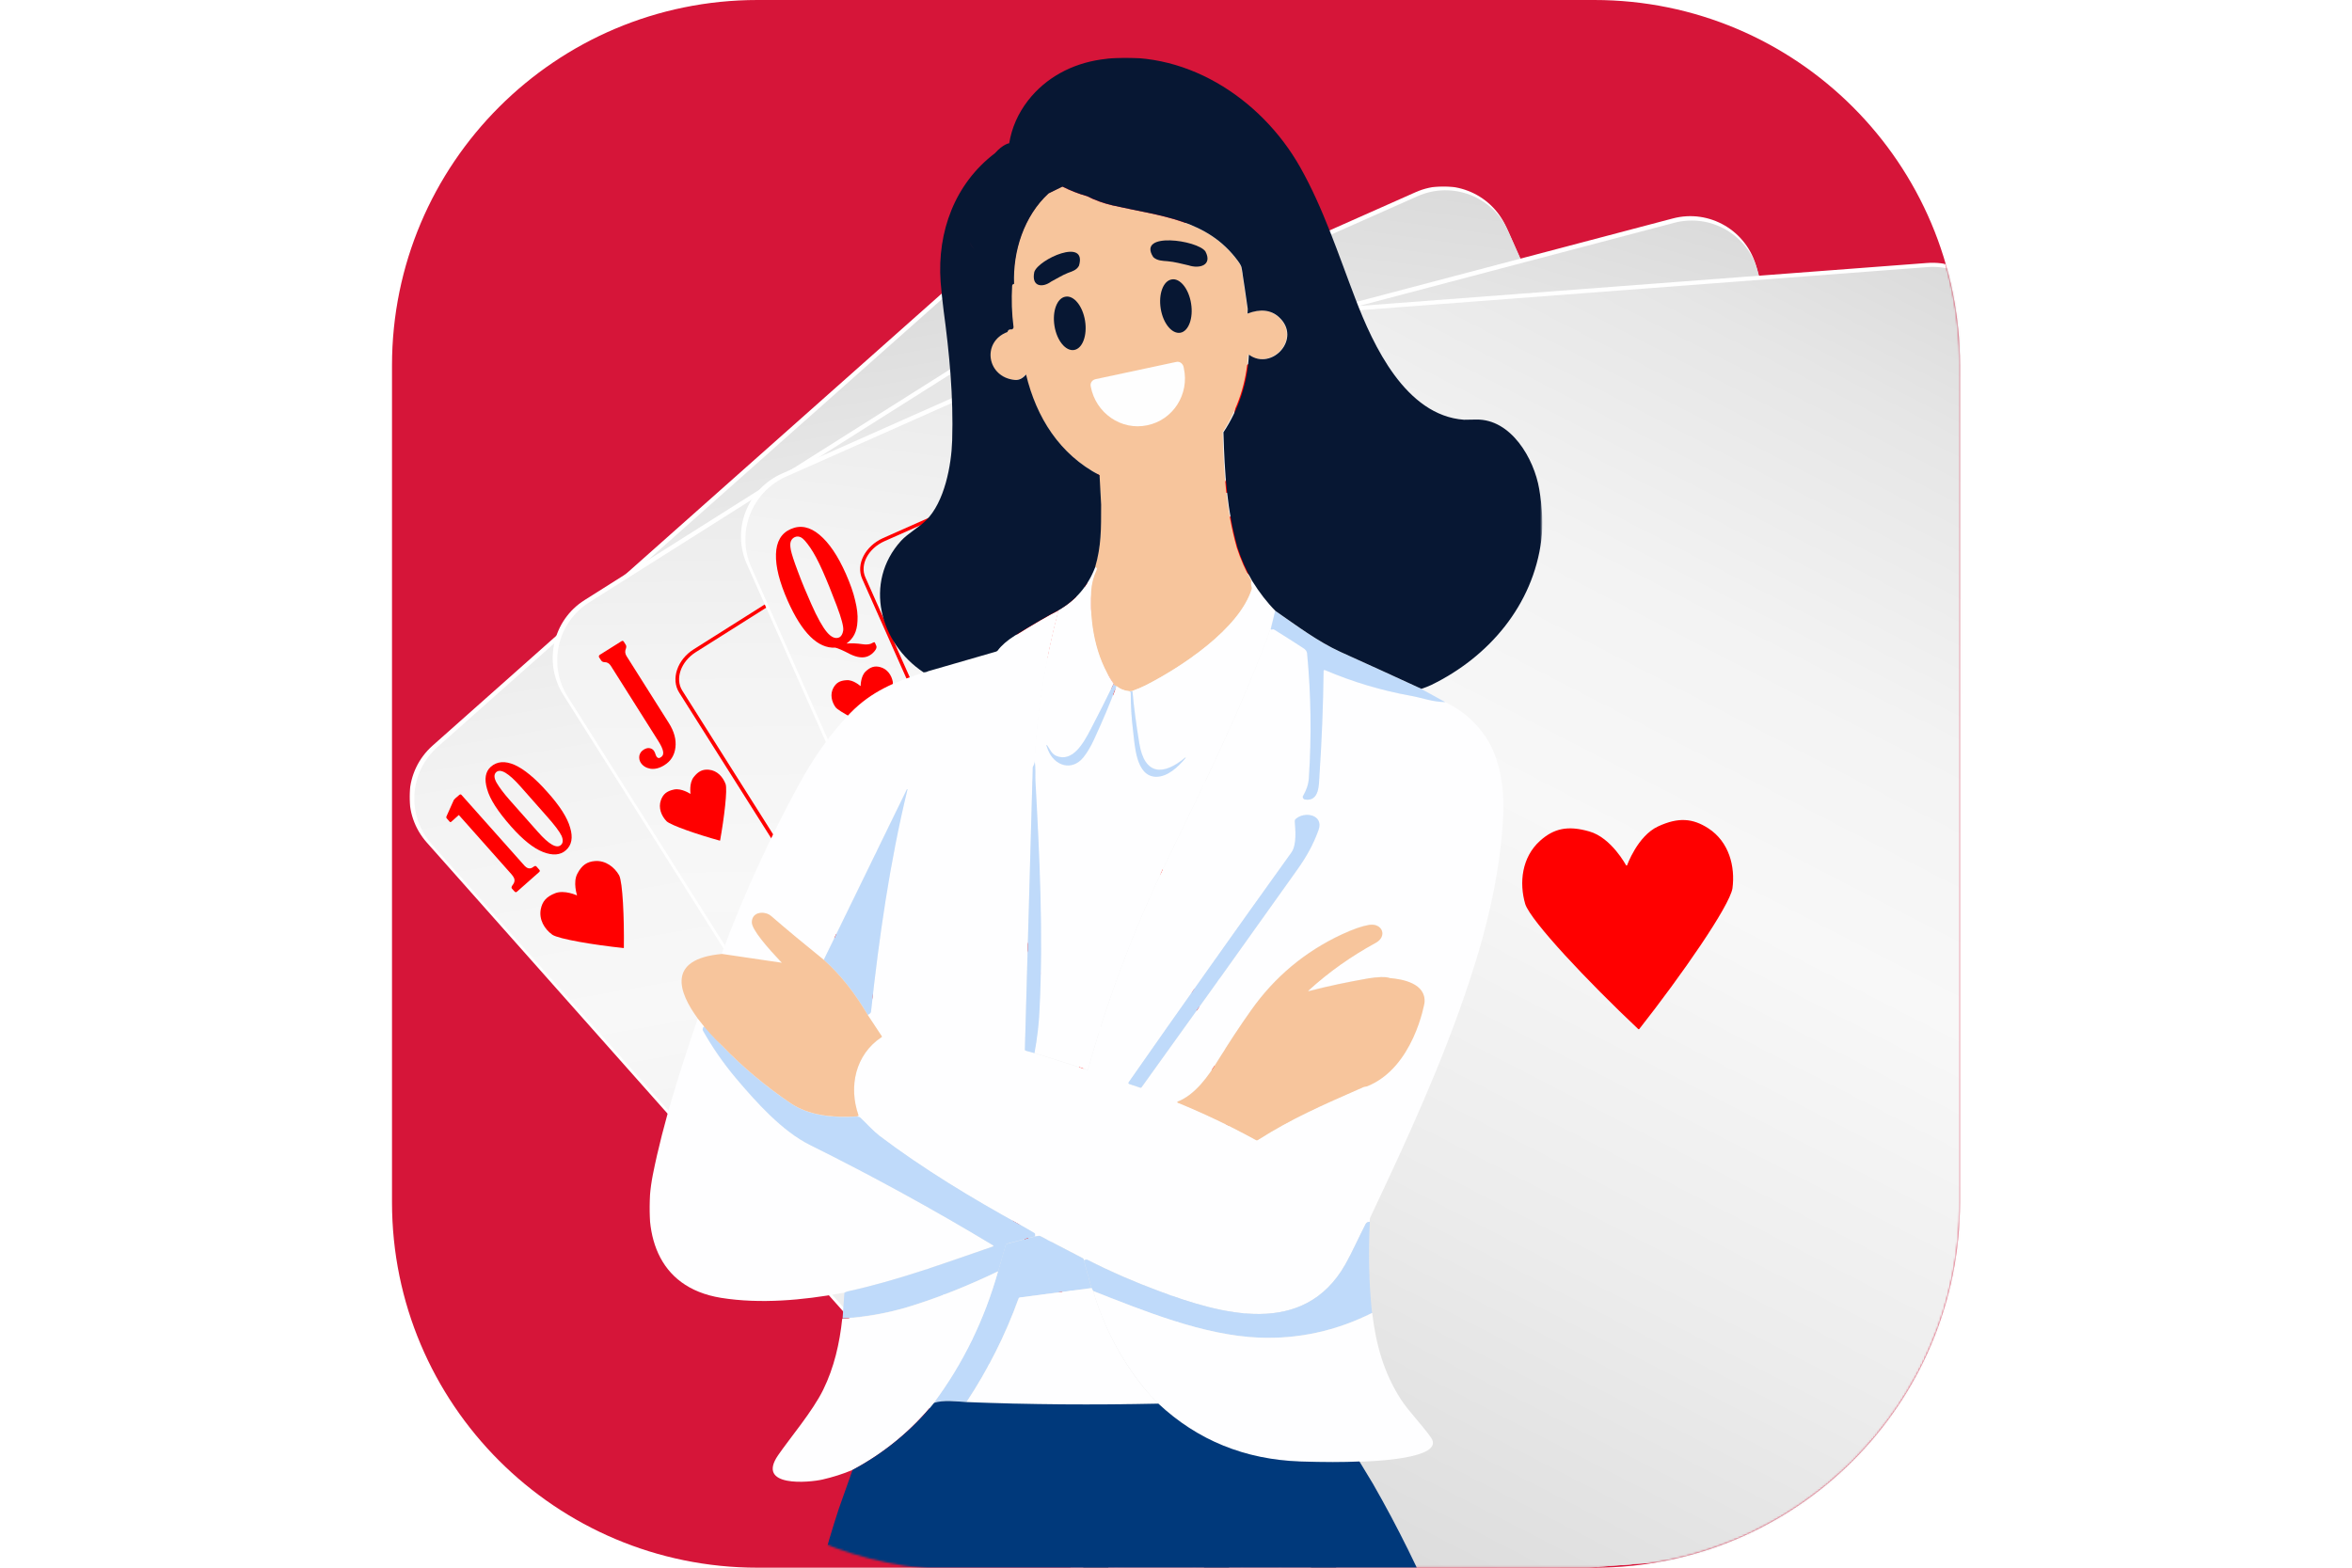
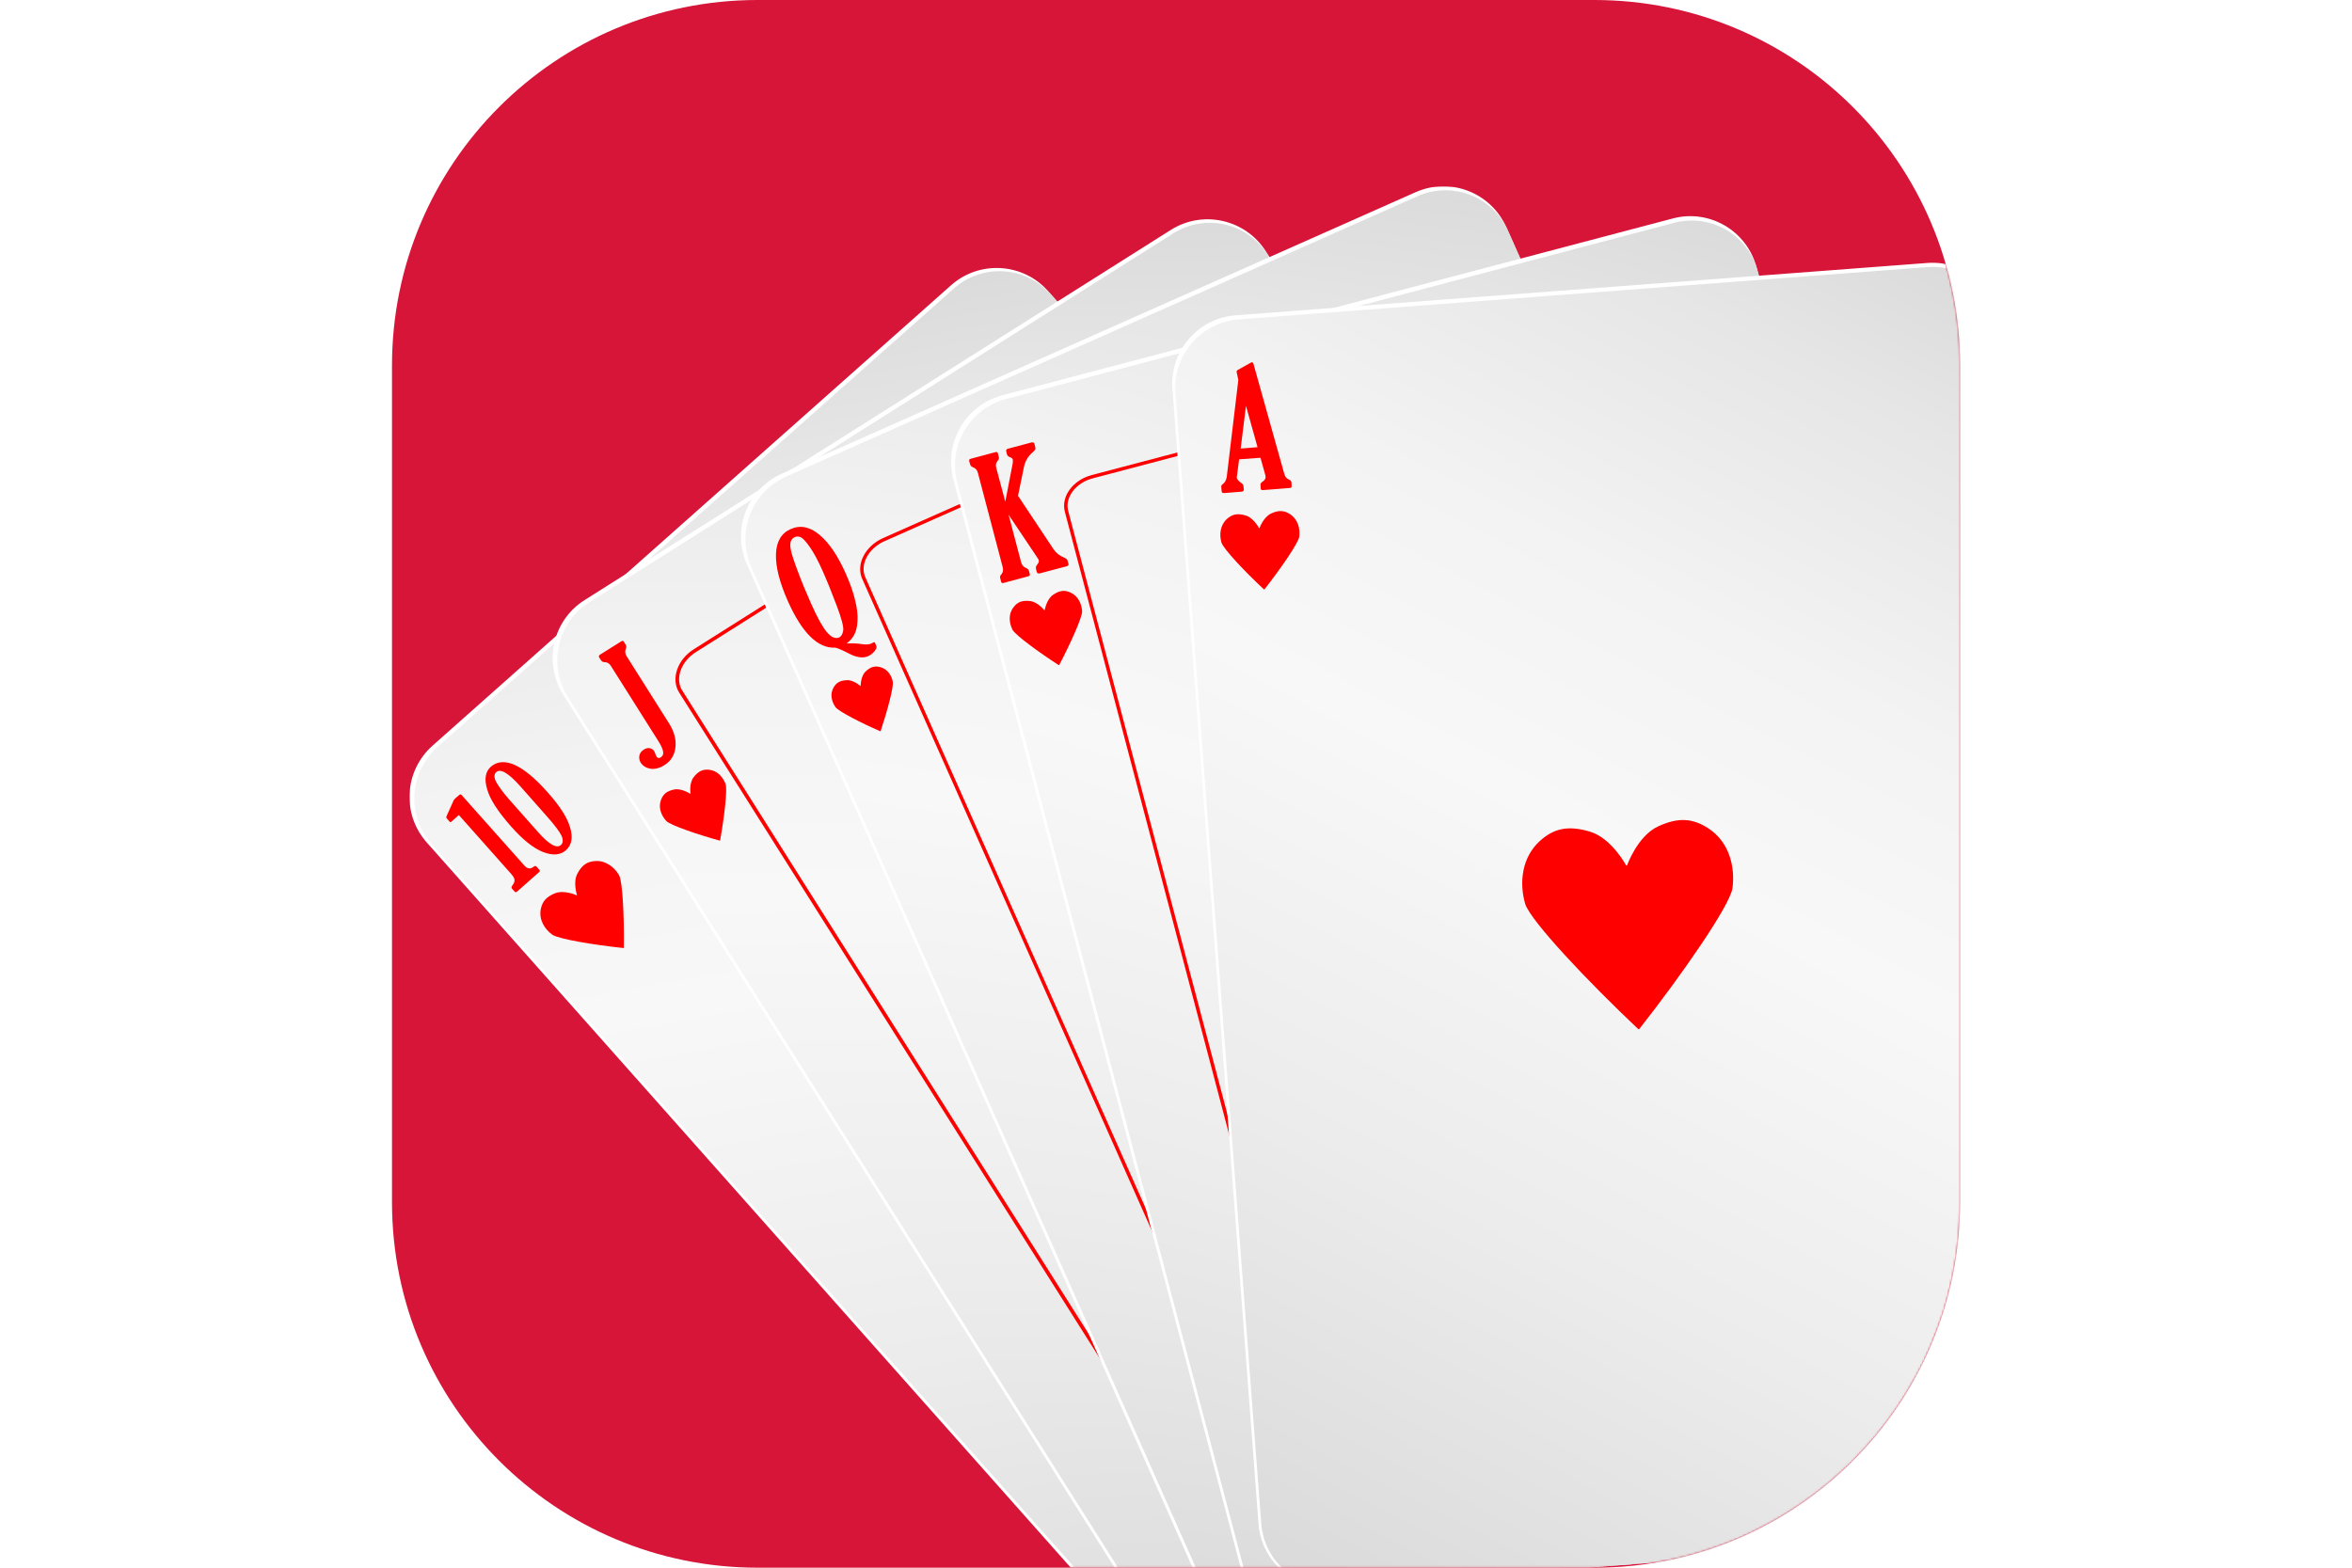
<svg xmlns="http://www.w3.org/2000/svg" version="1.1" id="Слой_1" x="0px" y="0px" viewBox="0 0 800 800" style="enable-background:new 0 0 800 800;" xml:space="preserve" width="150" height="100">
  <style type="text/css">
	.st0{fill:#D61539;}
	.st1{filter:url(#Adobe_OpacityMaskFilter);}
	.st2{fill:#FFFFFF;}
	.st3{mask:url(#SVGID_1_);}
	.st4{fill:url(#SVGID_00000145018286659029174780000002502902000656356739_);}
	.st5{fill:#FF0000;}
	.st6{opacity:0.5;}
	.st7{fill:#5B5B5B;}
	.st8{fill:url(#SVGID_00000101784302613310554970000010039384617597050552_);}
	.st9{fill:#626262;}
	.st10{fill:url(#SVGID_00000042013539206581563100000011557940798491055514_);}
	.st11{fill:url(#SVGID_00000011740338367848355100000010214267694756054669_);}
	.st12{fill:url(#SVGID_00000119115363575909094940000007477317146365734548_);}
	.st13{filter:url(#Adobe_OpacityMaskFilter_00000145040512560028293370000015369771737788260286_);}
	.st14{mask:url(#obj_00000088842399186151195220000005170729332722596008_);}
	.st15{fill:#00183B;}
	.st16{fill:#FDC5BA;}
	.st17{fill:#F7C59C;}
	.st18{fill:#FEFEFF;}
	.st19{fill:#BFDAFA;}
	.st20{fill:#00397B;}
	.st21{fill:#071733;}
	.st22{fill:#FEFEFE;}
</style>
  <path class="st0" d="M613.5,800h-427C83.5,800,0,716.5,0,613.5v-427C0,83.5,83.5,0,186.5,0h426.9C716.5,0,800,83.5,800,186.5v426.9  C800,716.5,716.5,800,613.5,800z" />
  <defs>
    <filter id="Adobe_OpacityMaskFilter" filterUnits="userSpaceOnUse" x="8.9" y="95.1" width="856" height="781">
      <feColorMatrix type="matrix" values="1 0 0 0 0  0 1 0 0 0  0 0 1 0 0  0 0 0 1 0" />
    </filter>
  </defs>
  <mask maskUnits="userSpaceOnUse" x="8.9" y="95.1" width="856" height="781" id="SVGID_1_">
    <g class="st1">
      <path class="st2" d="M613.5,800h-427C83.5,800,0,716.5,0,613.5v-427C0,83.5,83.5,0,186.5,0h426.9C716.5,0,800,83.5,800,186.5    v426.9C800,716.5,716.5,800,613.5,800z" />
    </g>
  </mask>
  <g class="st3">
    <g>
      <g>
        <g>
          <g>
            <path class="st2" d="M720.3,582.8c12.9,14.5,11.5,36.7-2.9,49.5L452.9,867.2c-14.5,12.9-36.7,11.6-49.5-2.9L17.8,430       c-12.9-14.5-11.6-36.6,2.9-49.5l264.5-234.9c14.5-12.9,36.7-11.5,49.5,2.9L720.3,582.8z" />
            <linearGradient id="SVGID_00000177450360615752843930000006815687545478502537_" gradientUnits="userSpaceOnUse" x1="193.265" y1="22.023" x2="597.482" y2="679.367" gradientTransform="matrix(0.748 -0.664 -0.664 -0.748 307.596 1031.852)">
              <stop offset="0" style="stop-color:#D9D9D9" />
              <stop offset="0.287" style="stop-color:#ECECEC" />
              <stop offset="0.543" style="stop-color:#F8F8F8" />
              <stop offset="0.703" style="stop-color:#F3F3F3" />
              <stop offset="0.883" style="stop-color:#E6E6E6" />
              <stop offset="1" style="stop-color:#D9D9D9" />
            </linearGradient>
            <path style="fill:url(#SVGID_00000177450360615752843930000006815687545478502537_);" d="M720.4,582.9       c12.8,14.4,11.5,36.5-2.9,49.3L453.9,866.3c-14.4,12.8-36.5,11.5-49.3-3L20.2,430.7c-12.8-14.4-11.5-36.5,2.9-49.4l263.6-234.1       c14.4-12.8,36.5-11.5,49.3,2.9L720.4,582.9z" />
            <g>
              <g>
                <path class="st5" d="M651,595.1c-1-1.1-1.9-1.7-2.7-1.8s-1.7,0.1-2.7,0.7c-0.8,0.5-1.4,0.5-1.9-0.1l-1.3-1.4         c-0.3-0.4-0.3-0.8,0.1-1.2l11.3-10c0.4-0.3,0.7-0.3,1.1,0.1l1.4,1.6c0.4,0.4,0.4,0.9-0.1,1.4c-0.9,0.9-1.3,1.8-1.2,2.6         s0.7,1.8,1.7,2.9l31.5,35.5c0.4,0.4,0.3,0.8-0.1,1.1l-2.1,1.8c-0.4,0.3-1,0.6-1.8,0.9l-7.9,2.5c-0.4,0.1-0.8,0-1.1-0.3         l-1.4-1.6c-0.3-0.3-0.3-0.6,0.1-0.9l3.8-3.4L651,595.1z" />
-                 <path class="st5" d="M692.8,612.7c-5-2.1-10.8-6.8-17.5-14.4c-6-6.8-9.7-12.7-11-17.9c-1.3-5.1-0.6-8.9,2.2-11.4         c2.9-2.6,6.8-2.9,11.7-0.8c4.9,2.1,10.4,6.7,16.8,13.8c6.2,7,10.2,13.1,11.8,18.3c1.6,5.1,0.8,9.1-2.4,11.9         C701.6,614.6,697.7,614.8,692.8,612.7z M683.1,581.3c-4.4-4.9-7.5-8-9.5-9.2s-3.6-1.3-4.7-0.3c-2.2,1.9-0.4,6,5.2,12.4         l14.7,16.6c2.8,3.2,5.4,5.6,7.7,7.4c2.3,1.7,4.1,2,5.4,0.9c2.2-1.9,0.2-6.3-5.9-13.2L683.1,581.3z" />
              </g>
              <g>
                <path class="st5" d="M662.8,553.6c-0.8,4-2.8,6.4-7.4,8.2c-4.7,1.8-10.9-1.1-10.9-1.1v0.1h-0.1c0,0,2.1,6.6-0.2,11         s-5,6-9,6.3c-5.4,0.4-9.8-3.1-12.3-7.3c-1.8-3.5-2.7-21.6-2.5-37h0.1v-0.1c15.3,1.5,33.1,4.5,36.4,6.8         C660.9,543.5,663.8,548.3,662.8,553.6z" />
              </g>
            </g>
            <g>
              <g>
                <path class="st5" d="M34.1,415.9l-3.8,3.4c-0.3,0.3-0.7,0.3-0.9,0l-1.4-1.6c-0.3-0.3-0.4-0.7-0.2-1.1l3.4-7.6         c0.3-0.8,0.7-1.3,1.1-1.6l2.1-1.8c0.4-0.3,0.8-0.3,1.1,0.1L67,441.1c1,1.2,1.9,1.9,2.7,2c0.8,0.2,1.7-0.1,2.7-0.9         c0.6-0.4,1-0.4,1.4,0.1l1.4,1.6c0.3,0.4,0.3,0.7-0.1,1.1l-11.3,10c-0.4,0.4-0.8,0.4-1.2,0l-1.3-1.4c-0.5-0.5-0.4-1.1,0.2-1.9         c0.7-0.9,1.1-1.8,1-2.6c0-0.8-0.5-1.7-1.5-2.9L34.1,415.9z" />
                <path class="st5" d="M50.4,391.3c3.2-2.8,7.2-3.1,12.1-1c4.9,2.2,10.5,6.8,16.7,13.8c6.4,7.1,10.3,13.2,11.7,18.3         c1.5,5,0.8,8.9-2.2,11.5c-2.8,2.5-6.7,2.8-11.6,0.9s-10.4-6.3-16.4-13.1c-6.7-7.6-10.8-13.9-12.2-19.1         C47,397.5,47.7,393.7,50.4,391.3z M65.6,401.4c-6.1-6.9-10.2-9.3-12.4-7.4c-1.3,1.2-1.2,3,0.2,5.5c1.5,2.5,3.6,5.3,6.4,8.5         l14.7,16.6c5.6,6.3,9.5,8.6,11.7,6.6c1.1-1,1.2-2.6,0.3-4.7c-1-2.1-3.6-5.6-8-10.5L65.6,401.4z" />
              </g>
              <g>
                <path class="st5" d="M103.6,439.4c-4,0.3-6.7,2-9,6.4c-2.4,4.4-0.2,11-0.2,11h-0.1v0.1c0,0-6.3-2.9-11-1.1         c-4.6,1.8-6.6,4.2-7.4,8.2c-1,5.3,1.9,10.1,5.9,13c3.3,2.2,21.1,5.2,36.4,6.8v-0.1h0.1c0.2-15.4-0.6-33.4-2.4-37         C113.5,442.5,109,439,103.6,439.4z" />
              </g>
            </g>
            <g>
-               <path class="st5" d="M371.1,442.8c-9.4,0.7-15.6,4.6-21,14.7c-5.5,10.3-0.6,25.6-0.6,25.6s-0.1,0-0.3,0c0,0.2,0,0.3,0,0.3        s-14.6-6.7-25.5-2.5c-10.7,4.2-15.4,9.9-17.1,19.1c-2.3,12.3,4.5,23.5,13.6,30.3c7.7,5.2,49.1,12.1,84.7,15.8c0,0,0-0.2,0-0.3        c0.1,0,0.2,0,0.2,0c0.6-35.8-1.4-77.7-5.6-86C393.9,450,383.7,441.9,371.1,442.8z" />
-             </g>
+               </g>
          </g>
        </g>
        <g>
          <g>
            <g class="st6">
              <path class="st7" d="M750.9,617c10.2,16.2,5.5,37.5-10.6,47.6L446.4,850.2c-16.1,10.2-37.4,5.3-47.6-10.9l-306-484.5        c-10.2-16.2-5.5-37.5,10.6-47.6l293.8-185.6c16.1-10.2,37.4-5.3,47.6,10.9L750.9,617z" />
            </g>
          </g>
          <g>
            <path class="st2" d="M755.8,619.2c10.4,16.4,5.5,38-10.9,48.4l-299,188.9c-16.4,10.3-38.1,5.4-48.4-10.9l-310.1-491       c-10.3-16.4-5.5-38.1,10.9-48.4l299.1-188.9c16.4-10.3,38-5.4,48.4,10.9L755.8,619.2z" />
            <linearGradient id="SVGID_00000181086901233681780230000016200788259375731611_" gradientUnits="userSpaceOnUse" x1="236.613" y1="11.409" x2="640.787" y2="668.683" gradientTransform="matrix(0.846 -0.534 -0.534 -0.846 233.501 1009.594)">
              <stop offset="0" style="stop-color:#D9D9D9" />
              <stop offset="0.287" style="stop-color:#ECECEC" />
              <stop offset="0.543" style="stop-color:#F8F8F8" />
              <stop offset="0.703" style="stop-color:#F3F3F3" />
              <stop offset="0.883" style="stop-color:#E6E6E6" />
              <stop offset="1" style="stop-color:#D9D9D9" />
            </linearGradient>
            <path style="fill:url(#SVGID_00000181086901233681780230000016200788259375731611_);" d="M755.9,619.3       c10.3,16.3,5.4,37.9-10.9,48.2L447,855.8c-16.3,10.3-37.9,5.4-48.2-10.9L89.7,355.6c-10.3-16.3-5.4-37.9,10.9-48.2l298-188.3       c16.3-10.3,37.9-5.4,48.2,10.9L755.9,619.3z" />
            <g>
              <path class="st5" d="M135.9,378.2l-24.3-38.5c-0.8-1.2-1.8-1.8-3.1-1.8c-0.8,0-1.4-0.3-1.8-0.9l-1-1.5c-0.3-0.5-0.2-1,0.4-1.4        l11-6.9c0.5-0.3,0.9-0.2,1.2,0.3l1,1.6c0.3,0.5,0.3,1.2,0,2c-0.5,1.2-0.4,2.4,0.3,3.6l21.6,34.2c2.8,4.4,3.9,8.6,3.4,12.6        s-2.4,7-5.7,9c-2.4,1.5-4.8,2.1-7,1.8c-2.2-0.4-3.9-1.4-5-3.1c-0.7-1.1-0.9-2.3-0.7-3.6c0.3-1.3,1-2.3,2.3-3.1        c1-0.6,2-0.9,3-0.7c1,0.2,1.8,0.7,2.3,1.6c0.2,0.4,0.5,0.9,0.7,1.7c0.2,0.4,0.3,0.7,0.4,0.9c0.6,0.9,1.4,1.1,2.3,0.4        C139.2,385.2,138.6,382.5,135.9,378.2z" />
              <g>
                <path class="st5" d="M161.7,392.8c-3.1-0.3-5.4,0.7-7.8,3.8c-2.4,3.1-1.6,8.4-1.6,8.4h-0.1v0.1c0,0-4.5-3-8.3-2.2         s-5.6,2.4-6.7,5.4c-1.4,4,0.2,8,2.9,10.8c2.3,2.1,15.6,6.7,27.2,9.9v-0.1h0.1c2.1-11.8,3.8-25.9,2.8-28.8         C168.8,396.4,165.9,393.2,161.7,392.8z" />
              </g>
            </g>
            <g>
              <path class="st5" d="M703.3,592.1c-1,0.6-1.2,1.4-0.6,2.3c0.1,0.2,0.3,0.4,0.6,0.7c0.6,0.6,0.9,1,1.2,1.4        c0.6,0.9,0.7,1.8,0.4,2.8s-0.9,1.8-1.9,2.4c-1.2,0.8-2.5,1-3.8,0.7s-2.2-1-3-2.1c-1.1-1.7-1.3-3.6-0.7-5.8        c0.6-2.1,2.2-4,4.6-5.5c3.2-2,6.8-2.5,10.6-1.3s7.1,4,9.9,8.4l21.6,34.2c0.8,1.2,1.8,1.8,3.1,1.8c0.8,0.1,1.4,0.3,1.8,0.9        l1,1.6c0.3,0.5,0.2,0.9-0.3,1.2l-11,6.9c-0.6,0.4-1.1,0.3-1.4-0.2l-1-1.6c-0.4-0.6-0.4-1.2,0-2c0.5-1.2,0.4-2.4-0.3-3.6        L709.8,597C707.1,592.7,704.9,591.1,703.3,592.1z" />
              <g>
                <path class="st5" d="M707.7,567.5c-1.1,2.9-2.9,4.6-6.7,5.4c-3.8,0.8-8.3-2.2-8.3-2.2s0,0,0,0.1h-0.1c0,0,0.8,5.4-1.6,8.5         c-2.3,3.1-4.6,4-7.8,3.8c-4.2-0.4-7.2-3.6-8.5-7.2c-0.9-3,0.7-17,2.8-28.8h0.1V547c11.6,3.2,24.9,7.7,27.2,9.9         C707.5,559.4,709.1,563.5,707.7,567.5z" />
              </g>
            </g>
            <g>
              <path class="st5" d="M434,424.5c-9.3-0.9-16.1,2-23.1,11.1c-7.1,9.3-4.7,25.2-4.7,25.2s-0.1,0-0.3-0.1c0,0.2,0,0.3,0,0.3        s-13.3-9-24.7-6.6c-11.3,2.4-16.8,7.3-20,16.1c-4.3,11.8,0.6,23.9,8.5,32.1c6.8,6.4,46.5,19.9,81,29.4c0-0.1,0-0.2,0-0.2        c0.1-0.1,0.2,0,0.3,0c6.3-35.2,11.2-77,8.3-85.8C455.3,435.3,446.5,425.7,434,424.5z" />
            </g>
          </g>
          <g>
            <path class="st5" d="M689.1,642.5l-242,152.8c-8.4,5.3-18.8,4.1-23.2-2.7L146.5,353.4c-4.3-6.8-1-16.8,7.5-22.1l242-152.8       c8.4-5.3,18.8-4.1,23.2,2.7l277.4,439.2C700.9,627.3,697.6,637.2,689.1,642.5z M155,332.8c-7.6,4.8-10.7,13.6-6.9,19.6       l277.4,439.2c3.8,6,13.1,7,20.7,2.2l242-152.9c7.6-4.8,10.7-13.6,6.9-19.6L417.6,182.2c-3.8-6-13.1-7-20.7-2.2L155,332.8z" />
          </g>
        </g>
        <g>
          <g>
            <g class="st6">
              <path class="st9" d="M801.4,648c7.8,17.6,0.1,38.2-17.3,45.9l-317.5,141c-17.4,7.7-37.8-0.3-45.6-18L186.3,288.5        c-7.8-17.6-0.1-38.2,17.3-45.9l317.6-141.1c17.4-7.7,37.8,0.3,45.6,18L801.4,648z" />
            </g>
          </g>
          <g>
            <path class="st2" d="M804.2,646.7c7.9,17.7-0.1,38.4-17.8,46.3L463.1,836.6c-17.7,7.9-38.4-0.1-46.3-17.8L181.1,288       c-7.9-17.7,0.1-38.4,17.8-46.3L522.2,98.1c17.7-7.9,38.4,0.1,46.3,17.8L804.2,646.7z" />
            <linearGradient id="SVGID_00000140001806744027766660000005965485047725522317_" gradientUnits="userSpaceOnUse" x1="297.994" y1="11.93" x2="702.193" y2="669.245" gradientTransform="matrix(0.914 -0.406 -0.406 -0.914 174.921 982.635)">
              <stop offset="0" style="stop-color:#D9D9D9" />
              <stop offset="0.287" style="stop-color:#ECECEC" />
              <stop offset="0.543" style="stop-color:#F8F8F8" />
              <stop offset="0.703" style="stop-color:#F3F3F3" />
              <stop offset="0.883" style="stop-color:#E6E6E6" />
              <stop offset="1" style="stop-color:#D9D9D9" />
            </linearGradient>
            <path style="fill:url(#SVGID_00000140001806744027766660000005965485047725522317_);" d="M804.2,646.8       c7.8,17.6-0.1,38.3-17.8,46.2L464.3,836c-17.6,7.8-38.3-0.1-46.1-17.8L183.3,289.4c-7.8-17.6,0.1-38.3,17.8-46.2l322.2-143.1       c17.6-7.8,38.3,0.1,46.2,17.8L804.2,646.8z" />
            <g>
              <path class="st5" d="M756.3,602.4c1.2-3.9,2.9-6.4,5.3-7.5c1.4-0.6,2.8-0.8,4.2-0.7c1.5,0.1,2.3,0.5,2.6,1.1l0.7,1.6        c0.1,0.3,0,0.5-0.2,0.6c-0.1,0-0.2,0.1-0.5,0.2c-0.5,0.1-0.8,0.3-1,0.4c-1.1,0.5-2.2,1.5-3.2,3.2c-1.5,2.3-3.2,4.4-5.1,6.1        c2.2-0.4,4.2-0.4,6.1,0.1c1.9,0.5,4,1.6,6.2,3.5c2.2,1.8,4.5,4.5,6.9,7.9c2.3,3.4,4.6,7.6,6.8,12.6c4.1,9.3,6,17.1,5.7,23.4        c-0.3,6.4-2.8,10.6-7.7,12.8c-4.8,2.1-9.7,1.2-14.6-3c-4.9-4.1-9.5-10.9-13.7-20.4c-7.3-16.4-7.8-27.8-1.4-34.1        C754.2,609,755.2,606.4,756.3,602.4z M756.6,618.7c0.4,3.4,2.2,8.6,5.3,15.6c2.5,5.6,5.1,11,7.7,16.1        c2.6,5.1,4.6,8.5,5.8,10.1s2.3,2.6,3.4,3c1,0.4,2,0.3,2.9-0.1c1.1-0.5,1.8-1.3,2.1-2.5s0-3.5-0.7-6.9        c-0.8-3.4-2.3-7.5-4.4-12.4c-2.4-5.4-5.2-11.2-8.5-17.5c-3.3-6.2-5.7-9.9-7.2-10.9c-1.6-1-2.9-1.3-4-0.8        C756.9,613.2,756.2,615.3,756.6,618.7z" />
              <g>
                <path class="st5" d="M761.6,586.7c-1.3,2.5-3.2,3.7-6.6,3.9c-3.5,0.2-7.1-3-7.1-3v0.1l-0.1-0.1c0,0,0,4.9-2.5,7.3         c-2.5,2.4-4.6,3-7.4,2.3c-3.7-0.9-5.9-4.2-6.6-7.5c-0.5-2.7,2.8-15,6.2-25.2h0.1v-0.1c9.9,4.3,21.1,10.1,22.9,12.3         C762.4,579.5,763.4,583.3,761.6,586.7z" />
              </g>
            </g>
            <g>
              <path class="st5" d="M226.2,330.5c-8.9,0.5-17-7.5-24.3-23.9c-4.2-9.5-6.2-17.4-6-23.8s2.7-10.7,7.5-12.8        c4.9-2.2,9.8-1.2,14.7,2.9s9.4,10.7,13.5,20c2.2,5,3.8,9.5,4.7,13.5c1,4,1.4,7.5,1.2,10.4c-0.1,2.9-0.7,5.2-1.6,7        c-0.9,1.8-2.3,3.3-4,4.6c2.5-0.2,5.2-0.1,7.9,0.3c1.9,0.3,3.4,0.2,4.5-0.2c0.2-0.1,0.6-0.3,1-0.5c0.2-0.1,0.4-0.2,0.4-0.2        c0.4-0.1,0.6-0.1,0.7,0.2l0.7,1.6c0.3,0.7,0,1.6-0.9,2.7s-2,2-3.4,2.6c-2.4,1-5.4,0.7-9.1-1.1        C230.1,331.9,227.5,330.8,226.2,330.5z M228.1,325.3c1.1-0.5,1.8-1.7,2.1-3.5s-0.8-6.1-3.3-12.7s-4.9-12.6-7.3-18        c-2.2-4.9-4.2-8.7-6.2-11.6s-3.5-4.6-4.6-5.2s-2.2-0.7-3.3-0.2c-0.9,0.4-1.6,1.1-2,2.1s-0.4,2.5,0,4.5s1.6,5.7,3.6,11        c2,5.4,4.3,10.9,6.8,16.5c3.1,7,5.8,11.8,8,14.4C224.1,325.2,226.2,326.1,228.1,325.3z" />
              <g>
                <path class="st5" d="M249,340.4c-2.7-0.7-4.9-0.1-7.4,2.3s-2.5,7.3-2.5,7.3H239v0.1c0,0-3.6-3.3-7.1-3         c-3.5,0.2-5.3,1.4-6.7,3.9c-1.8,3.3-0.9,7.1,1.1,9.9c1.7,2.2,13,8,22.9,12.3v-0.1h0.1c3.4-10.2,6.7-22.5,6.2-25.2         C254.9,344.6,252.7,341.3,249,340.4z" />
              </g>
            </g>
            <g>
              <path class="st5" d="M513.9,407.4c-9.1-2.2-16.2-0.4-24.5,7.7c-8.4,8.1-8.3,24.2-8.3,24.2s-0.1-0.1-0.3-0.2        c0,0.2-0.1,0.3-0.1,0.3s-11.9-10.9-23.5-10.1c-11.5,0.7-17.6,4.8-22.1,13c-6,11.1-2.9,23.7,3.8,33        c5.8,7.3,43.1,26.4,75.9,40.8l0.1-0.3c0.1,0,0.2,0.1,0.3,0.1c11.3-33.9,22.2-74.5,20.7-83.7        C533.5,421.2,526.2,410.4,513.9,407.4z" />
            </g>
          </g>
          <g>
            <path class="st5" d="M734.8,660.1L473.3,776.3c-9.1,4.1-19.2,1.3-22.5-6.1L239.9,295.4c-3.3-7.4,1.5-16.7,10.6-20.8L512,158.5       c9.1-4.1,19.2-1.3,22.5,6.1l210.9,474.8C748.7,646.7,744,656,734.8,660.1z M251.2,276.2c-8.2,3.7-12.6,11.9-9.7,18.4       l210.9,474.8c2.9,6.5,11.9,8.8,20.1,5.2l261.6-116.2c8.2-3.7,12.6-11.9,9.7-18.4L532.9,165.3c-2.9-6.5-11.9-8.8-20.2-5.2       L251.2,276.2z" />
          </g>
        </g>
        <g>
          <g>
            <g class="st6">
              <path class="st9" d="M840.8,698.3c4.9,18.6-6,37.6-24.3,42.4l-335.2,88.4c-18.3,4.8-37.2-6.3-42.1-24.9L292.1,246.5        c-4.9-18.6,6-37.6,24.3-42.4l335.2-88.4c18.3-4.8,37.2,6.3,42.1,24.9L840.8,698.3z" />
            </g>
          </g>
          <g>
            <path class="st2" d="M844.4,698c4.9,18.7-6.2,37.9-25,42.9l-342,90.2c-18.7,4.9-37.9-6.2-42.8-25L286.4,244.6       c-4.9-18.7,6.2-37.9,25-42.9l342-90.2c18.7-5,37.9,6.2,42.8,25L844.4,698z" />
            <linearGradient id="SVGID_00000070812263444732939940000018238173595015935132_" gradientUnits="userSpaceOnUse" x1="359.501" y1="0.298" x2="763.71" y2="657.629" gradientTransform="matrix(0.967 -0.255 -0.255 -0.967 107.145 933.73)">
              <stop offset="0" style="stop-color:#D9D9D9" />
              <stop offset="0.287" style="stop-color:#ECECEC" />
              <stop offset="0.543" style="stop-color:#F8F8F8" />
              <stop offset="0.703" style="stop-color:#F3F3F3" />
              <stop offset="0.883" style="stop-color:#E6E6E6" />
              <stop offset="1" style="stop-color:#D9D9D9" />
            </linearGradient>
            <path style="fill:url(#SVGID_00000070812263444732939940000018238173595015935132_);" d="M844.4,698.1       c4.9,18.7-6.2,37.8-24.9,42.7l-340.8,89.9c-18.7,4.9-37.8-6.2-42.7-24.9L288.4,246.3c-4.9-18.7,6.2-37.8,24.9-42.7l340.9-89.9       c18.7-4.9,37.8,6.2,42.7,24.9L844.4,698.1z" />
            <g>
              <path class="st5" d="M813.1,708.4c0.4,1.4,1.1,2.3,2.4,2.7c0.8,0.3,1.3,0.8,1.5,1.4l0.5,1.9c0.1,0.6-0.1,0.9-0.7,1.1        l-12.7,3.3c-0.7,0.2-1.1,0-1.3-0.6l-0.5-1.8c-0.2-0.6,0-1.3,0.6-2c0.9-1,1.1-2.2,0.7-3.6l-12.7-48.3c-0.4-1.4-1.2-2.3-2.4-2.8        c-0.8-0.3-1.3-0.7-1.5-1.3l-0.5-1.9c-0.2-0.6,0.1-0.9,0.7-1.1l12.7-3.3c0.7-0.2,1.1,0,1.3,0.6l0.5,1.8        c0.2,0.6-0.1,1.2-0.6,1.9c-0.8,1-1.1,2.2-0.7,3.6l6.4,24.3l2-26.5c0-0.5,0-1-0.1-1.3c-0.2-0.6-0.9-1.1-2.1-1.6        c-0.7-0.3-1.1-0.8-1.3-1.5l-0.3-1.3c-0.2-0.8,0.1-1.3,1-1.6l13.5-3.6c0.8-0.2,1.4,0.1,1.6,0.8l0.4,1.3        c0.2,0.7-0.1,1.5-0.8,2.5c-1.5,1.9-2.4,4-2.6,6.5l-2.3,32.4l9.8,11.2c2.1,2.4,4.7,3.9,7.9,4.5c0.8,0.2,1.4,0.3,1.7,0.5        c0.3,0.1,0.5,0.5,0.6,1l0.4,1.6c0.2,0.7-0.1,1.2-1,1.4l-12,3.2c-0.7,0.2-1.2-0.1-1.4-0.8l-0.4-1.6c-0.2-0.6,0.1-1.2,0.6-1.9        c0.6-0.7,0.8-1.2,0.7-1.6c-0.1-0.6-0.5-1.2-1-1.7l-13-15.2L813.1,708.4z" />
              <g>
                <path class="st5" d="M814.5,634.4c-2,2.6-4.3,3.6-8.3,3.2c-4-0.4-7.5-4.7-7.5-4.7v0.1l-0.1-0.1c0,0-0.9,5.5-4.2,7.8         s-5.8,2.5-8.8,1.3c-4-1.7-5.9-5.8-6.1-9.7c0-3.2,5.9-16.5,11.7-27.4l0.1,0.1v-0.1c10.4,6.7,22.1,15.3,23.7,18.1         C816.8,626.4,817.1,630.9,814.5,634.4z" />
              </g>
            </g>
            <g>
              <path class="st5" d="M312.9,256l3.8-19.6c0.1-0.7,0.1-1.4,0-2c-0.1-0.4-0.6-0.8-1.4-1.1c-0.9-0.3-1.3-0.8-1.5-1.3l-0.4-1.6        c-0.2-0.7,0.1-1.2,0.8-1.4l12-3.2c0.9-0.2,1.4,0,1.6,0.8l0.4,1.6c0.1,0.5,0.1,0.9,0,1.2c-0.2,0.3-0.6,0.7-1.2,1.3        c-2.5,2.1-4,4.7-4.6,7.7l-3,14.6l18,27.1c1.4,2.1,3.2,3.5,5.4,4.4c1.1,0.4,1.8,1,1.9,1.7l0.4,1.3c0.2,0.8-0.1,1.3-1,1.5        l-13.6,3.6c-0.9,0.2-1.4-0.1-1.6-0.9l-0.3-1.3c-0.2-0.7-0.1-1.4,0.4-2c0.8-1,1.2-1.9,1-2.4c-0.1-0.4-0.3-0.8-0.6-1.2        l-14.8-22.1L321,287c0.4,1.4,1.2,2.3,2.4,2.8c0.8,0.3,1.3,0.8,1.5,1.3l0.5,1.8c0.2,0.6-0.1,1-0.8,1.2l-12.7,3.4        c-0.6,0.1-1,0-1.1-0.6l-0.5-1.9c-0.2-0.6,0-1.3,0.6-1.9c0.8-1,1.1-2.2,0.7-3.6l-12.7-48.3c-0.4-1.4-1.2-2.3-2.4-2.7        c-0.8-0.3-1.3-0.8-1.5-1.4l-0.5-1.8c-0.2-0.6,0.1-1,0.8-1.2l12.7-3.4c0.6-0.1,1,0,1.1,0.6l0.5,1.9c0.2,0.6,0,1.3-0.6,2        c-0.9,1-1.1,2.2-0.7,3.6L312.9,256z" />
              <g>
                <path class="st5" d="M346,302.3c-3-1.3-5.5-1-8.8,1.3s-4.2,7.8-4.2,7.8l-0.1-0.1l-0.1,0.1c0,0-3.4-4.4-7.5-4.7         c-4-0.4-6.3,0.6-8.2,3.2c-2.7,3.4-2.3,7.9-0.5,11.5c1.6,2.8,13.3,11.4,23.7,18.1v-0.1h0.1c5.7-10.9,11.7-24.2,11.7-27.4         C351.9,308.1,350,304,346,302.3z" />
              </g>
            </g>
            <g>
              <path class="st5" d="M596,415.5c-8.7-3.6-16-3-25.4,3.7c-9.5,6.7-12,22.6-12,22.6s-0.1-0.1-0.2-0.2c-0.1,0.2-0.1,0.3-0.1,0.3        s-10-12.6-21.6-13.7c-11.5-1.1-18.2,1.9-23.9,9.3c-7.7,9.9-6.6,23-1.6,33.2c4.5,8.1,38.4,33,68.4,52.4        c0.1-0.1,0.1-0.2,0.1-0.2l0.2,0.2c16.6-31.7,33.8-70.1,33.7-79.3C613.1,432.2,607.6,420.4,596,415.5z" />
            </g>
          </g>
          <g>
            <path class="st5" d="M773.8,700.2l-276.8,73c-9.6,2.5-19.2-1.7-21.2-9.6L343.3,261.2c-2.1-7.8,4.1-16.3,13.8-18.8l276.8-73       c9.7-2.5,19.2,1.7,21.3,9.6l132.4,502.3C789.6,689.2,783.4,697.6,773.8,700.2z M357.5,244.1c-8.7,2.3-14.3,9.8-12.5,16.6       L477.5,763c1.8,6.9,10.4,10.6,19.1,8.3l276.8-73c8.7-2.3,14.3-9.8,12.5-16.7L653.3,179.5c-1.8-6.9-10.4-10.6-19.1-8.3       L357.5,244.1z" />
          </g>
        </g>
        <g>
          <g>
            <g class="st6">
              <path class="st9" d="M861.1,744c1.4,19.2-12.7,35.9-31.6,37.3l-345.8,26.2c-18.9,1.4-35.4-13-36.9-32.2L403.2,200        c-1.5-19.2,12.7-35.9,31.6-37.3l345.8-26.2c18.9-1.4,35.4,13,36.9,32.2L861.1,744z" />
            </g>
          </g>
          <g>
            <path class="st2" d="M864.7,745.5c1.5,19.3-13,36.2-32.3,37.6l-352.7,26.8c-19.3,1.5-36.2-13-37.6-32.3l-43.9-579.1       c-1.5-19.3,13-36.2,32.3-37.6l352.7-26.7c19.3-1.5,36.2,13,37.6,32.3L864.7,745.5z" />
            <linearGradient id="SVGID_00000016779946749149239120000003612160869659655824_" gradientUnits="userSpaceOnUse" x1="418.806" y1="10.467" x2="823.013" y2="667.795" gradientTransform="matrix(0.997 -7.562527e-02 -7.562527e-02 -0.997 38.635 858.431)">
              <stop offset="0" style="stop-color:#D9D9D9" />
              <stop offset="0.287" style="stop-color:#ECECEC" />
              <stop offset="0.543" style="stop-color:#F8F8F8" />
              <stop offset="0.703" style="stop-color:#F3F3F3" />
              <stop offset="0.883" style="stop-color:#E6E6E6" />
              <stop offset="1" style="stop-color:#D9D9D9" />
            </linearGradient>
            <path style="fill:url(#SVGID_00000016779946749149239120000003612160869659655824_);" d="M864.8,745.6       c1.4,19.3-13,36-32.2,37.5L481,809.8c-19.2,1.5-36-13-37.5-32.2l-43.8-577.1c-1.5-19.2,13-36,32.2-37.5l351.5-26.7       c19.2-1.5,36,13,37.5,32.2L864.8,745.6z" />
            <g>
              <path class="st5" d="M804.6,705.1c-0.5-1.7-1.3-2.8-2.5-3.4c-0.6-0.3-1-0.8-1-1.3l-0.2-2.2c-0.1-0.7,0.4-1,1.4-1.1l8.7-0.6        c0.8-0.1,1.2,0.2,1.3,0.9l0.1,1.8c0,0.5-0.3,1.1-1.1,1.8c-1.2,1.1-1.7,2.1-1.7,2.9c0,0.2,0.1,0.4,0.2,0.8l2.4,8.3l10.9-0.8        l1.1-8.9c0-0.4,0-0.7,0-1c-0.1-1-0.7-1.7-1.8-2.2c-0.9-0.4-1.4-0.9-1.5-1.5l-0.1-1.8c-0.1-0.7,0.3-1,1-1.1l13.9-1.1        c0.5,0,0.8,0.3,0.9,1l0.1,1.8c0,0.5-0.3,1-0.9,1.4c-0.8,0.6-1.3,1.1-1.6,1.5c-0.3,0.5-0.4,1.2-0.6,2.3l-7,57.5        c-0.1,0.5-0.3,0.8-0.7,0.8c-0.1,0-0.3,0-0.4-0.1l-7.3-2.8c-0.4-0.2-0.6-0.4-0.7-0.7c0-0.1,0-0.6,0.1-1.6l0.2-2.9L804.6,705.1z         M822.5,717.5l-8.7,0.7l6,21.1L822.5,717.5z" />
              <g>
                <path class="st5" d="M833.8,681.2c-2.6,2.3-5.3,3-9.5,1.8s-7-6.5-7-6.5l-0.1,0.1l-0.1-0.1c0,0-2,5.7-6,7.5         c-3.9,1.8-6.7,1.5-9.6-0.4c-3.9-2.6-5.2-7.3-4.6-11.6c0.6-3.4,9.5-16.4,17.8-27l0.1,0.1V645c9.8,9.2,20.6,20.6,21.7,23.9         C837.8,673.2,837.3,678,833.8,681.2z" />
              </g>
            </g>
            <g>
              <path class="st5" d="M431.8,193.9l-0.6-2.8c-0.2-0.9-0.3-1.4-0.3-1.5c0-0.3,0.2-0.5,0.6-0.8l6.8-3.8c0.1-0.1,0.2-0.1,0.4-0.1        c0.4,0,0.7,0.2,0.8,0.7l15.6,55.7c0.3,1,0.6,1.7,0.9,2.2c0.3,0.4,0.9,0.9,1.8,1.3c0.7,0.3,1,0.8,1.1,1.3l0.1,1.8        c0,0.7-0.2,1-0.7,1.1l-13.9,1.1c-0.7,0.1-1.2-0.2-1.2-0.9l-0.1-1.8c-0.1-0.6,0.4-1.2,1.2-1.7c1-0.7,1.5-1.5,1.4-2.5        c0-0.3-0.1-0.6-0.2-1l-2.4-8.6l-10.9,0.8l-1.1,8.5c-0.1,0.4-0.1,0.6-0.1,0.8c0.1,0.8,0.8,1.7,2.1,2.6c0.9,0.6,1.3,1.2,1.3,1.7        l0.2,1.8c0,0.7-0.3,1-1.1,1.1l-8.7,0.7c-1,0.1-1.5-0.2-1.5-0.9l-0.2-2.2c-0.1-0.6,0.2-1.1,0.8-1.5c1.1-0.8,1.7-2,2-3.7        L431.8,193.9z M435.7,207.1l-2.7,21.8l8.6-0.7L435.7,207.1z" />
              <g>
                <path class="st5" d="M458.2,262.4c-2.9-1.9-5.7-2.2-9.6-0.4c-4,1.8-6,7.5-6,7.5s0,0-0.1-0.1l-0.1,0.1c0,0-2.8-5.3-7-6.5         s-6.8-0.5-9.4,1.8c-3.5,3.2-4,8-2.8,12.1c1.1,3.3,11.9,14.8,21.7,23.9l0.1-0.1l0.1,0.1c8.3-10.6,17.2-23.5,17.8-26.9         C463.4,269.7,462.2,265,458.2,262.4z" />
              </g>
            </g>
            <g>
              <path class="st5" d="M671.6,422.7c-7.9-5.1-15.2-5.8-25.6-1c-10.6,4.9-15.9,20-15.9,20s-0.1-0.1-0.2-0.2        c-0.1,0.1-0.2,0.2-0.2,0.2s-7.5-14.2-18.8-17.4c-11.1-3.2-18.2-1.5-25.2,4.8c-9.3,8.4-10.7,21.4-7.5,32.3        c3,8.8,31.8,39.4,57.8,63.9c0-0.1,0.1-0.2,0.1-0.2c0.1,0,0.2,0.1,0.2,0.1c22.1-28.1,46-62.7,47.6-71.8        C685.4,442.2,682.2,429.6,671.6,422.7z" />
            </g>
          </g>
        </g>
      </g>
    </g>
  </g>
  <defs>
    <filter id="Adobe_OpacityMaskFilter_00000095305197714906188720000012900257947397064894_" filterUnits="userSpaceOnUse" x="131.3" y="29.4" width="455.6" height="868.9">
      <feColorMatrix type="matrix" values="1 0 0 0 0  0 1 0 0 0  0 0 1 0 0  0 0 0 1 0" />
    </filter>
  </defs>
  <mask maskUnits="userSpaceOnUse" x="131.3" y="29.4" width="455.6" height="868.9" id="obj_00000088842399186151195220000005170729332722596008_">
    <g style="filter:url(#Adobe_OpacityMaskFilter_00000095305197714906188720000012900257947397064894_);">
-       <path class="st2" d="M717.2,801.2H290.3c-103,0-186.5-83.5-186.5-186.5v-427c0-103,83.5-186.5,186.5-186.5h426.9    c103,0,186.5,83.5,186.5,186.5v426.9C903.8,717.7,820.2,801.2,717.2,801.2z" />
-     </g>
+       </g>
  </mask>
  <g id="obj" class="st14">
    <rect x="414.3" y="762.7" class="st15" width="12.8" height="134.8" />
-     <rect x="468.9" y="762.7" class="st15" width="12.8" height="134.8" />
    <rect x="352.7" y="762.7" class="st15" width="12.8" height="134.8" />
    <path class="st16" d="M345.3,153.5c-3.1,0-5.7,2.5-5.7,5.7c0,3.1,2.5,5.7,5.7,5.7c3.1,0,5.7-2.5,5.7-5.7l0,0   C351,156,348.4,153.5,345.3,153.5z" />
    <path class="st17" d="M452.3,161.8c-4.1-3.7-9.4-4.3-16-1.8l0.1-2.4c-1-7.1-2-14-3.1-20.9c-0.1-0.8-0.8-2-2-3.7   c-15.7-21.1-39-22.6-63.8-28.2c-4.5-1-8.9-2.6-13-4.7c-4.4-1.2-8.6-2.9-12.6-4.9l-7.1,3.5c-12.5,11.5-18.3,29.6-17.6,46.2   c-0.2,0-0.4,0.1-0.5,0.1c-0.3,0.1-0.5,0.4-0.5,0.8c-0.4,7-0.2,14,0.7,21c0.1,0.6-0.4,1.2-1,1.3c-0.1,0-0.2,0-0.3,0   c-0.9-0.1-1.5,0.3-1.8,1.3c-13.3,5.1-10.5,23.4,4,24.5c2.1,0,4-0.9,5.5-2.9c5.3,22,17.1,40.7,37.5,51.4l0.8,15   c0.1,12.7,0.2,21.2-3.1,32.1c0.3,0,0.7,0.1,0.9,0.4c0.1,0.2,0.1,0.4-0.1,0.8c-1.7,3.7-2.6,7.4-2.8,11c-0.8,16,2.1,33.6,11.5,47.1   c0.3,0.8,0.8,1.2,1.4,1.2c1.9,1.6,4.3,2.5,6.7,2.7l1.5-0.1c2.3-0.8,4.5-1.7,6.7-2.8c18.3-9.3,47.9-28.8,54.3-49.2   c0.1-0.3,0.1-0.7,0-1c-0.4-1.3-0.4-2.3-0.1-3.2c-3.1-5.4-5.6-11.1-7.5-17c-5.4-19.3-6.6-37.5-7.2-58.9c7.8-12,12.1-25.2,13-39.6   C448.8,189.5,464.2,172.6,452.3,161.8z M326,192.5c-0.9-1.3-1.6-2.7-2-4.2C324.4,189.7,325.1,191.2,326,192.5   c0.4,0.6,0.9,1.2,1.4,1.8C326.9,193.7,326.4,193.1,326,192.5z M345.3,164.8c-3.1,0-5.7-2.5-5.7-5.7c0-3.1,2.5-5.7,5.7-5.7   s5.7,2.5,5.7,5.7S348.4,164.8,345.3,164.8L345.3,164.8z M383,188.2L383,188.2L383,188.2z M383.1,187.9c0-0.1,0-0.1,0.1-0.1   C383.1,187.8,383.1,187.8,383.1,187.9L383.1,187.9z M383.3,187.6c0-0.1,0.1-0.1,0.1-0.2C383.4,187.4,383.3,187.5,383.3,187.6   L383.3,187.6z M386.9,186.1L386.9,186.1L386.9,186.1L386.9,186.1z M386.8,186.3c0,0-0.1,0.1-0.1,0.2   C386.8,186.4,386.8,186.4,386.8,186.3L386.8,186.3z M386.6,186.7c0,0.1-0.1,0.1-0.1,0.2C386.5,186.8,386.6,186.7,386.6,186.7z" />
-     <path class="st18" d="M358.7,289.6c0.3,0,0.7,0.1,0.9,0.4c0.1,0.2,0.1,0.4-0.1,0.8c-1.7,3.7-2.6,7.4-2.8,11   c-0.8,16,2.1,33.6,11.5,47.1c-3.7,7.8-7.6,15.5-11.6,23.2c-3.6,6.9-9.2,17.2-17.7,13.6c-1.6-0.7-2.4-1.9-3.3-3.4   c-1.8-3-2.1-2.9-0.8,0.4c3.2,8.2,12.2,11.1,18.1,3.7c2-2.4,3.8-5.8,5.4-9.1c4.5-9.7,8.3-18.7,11.4-27.2c1.9,1.6,4.3,2.5,6.7,2.7   c0,0.1,0.2,0.2,0.3,0.2c0.1,0,0.2,0.1,0.2,0.3c0,6.5,0.4,13.1,1.2,19.5c0.9,7.4,1.4,23.2,11.7,23.4c5.9,0.1,11.5-5.1,15.1-9.6   c0-0.1,0-0.1,0-0.2c-0.1,0-0.1,0-0.2,0c-11.1,9.4-20.7,9.1-23.4-7.1c-1.6-9.8-2.8-18.7-3.5-26.7c2.3-0.8,4.5-1.7,6.7-2.8   c18.3-9.3,47.9-28.8,54.3-49.2c0.1-0.3,0.1-0.7,0-1c-0.4-1.3-0.4-2.3-0.1-3.2c3.7,5.9,7.6,11,11.9,15.3l-2.3,8.9   c-14.4,39.9-35.4,82.5-51.6,115.8c-17.3,35.6-31.2,72-41.5,109c0,0.2-0.3,0.4-0.5,0.4c-0.1,0-0.1,0-0.2,0l-26.8-8.5   c1.4-7.5,2.3-15.1,2.6-22.7c1.9-39.4,0-77.4-2.1-116.1c-0.1-2.6,0.2-6.6-0.4-10.1c1.4-26,5.5-51.9,12.2-77.1   C348.9,306.4,355.1,299.1,358.7,289.6z" />
    <path class="st18" d="M340.1,311.5c-6.7,25.2-10.8,51-12.2,77c0,0.9-0.2,1.7-0.7,2.4c-0.2,0.3-0.3,0.7-0.3,1l-4,143.7   c0,0.3,0.2,0.6,0.5,0.6l4.4,1.2l26.8,8.5c0.2,0.1,0.5,0,0.6-0.2c0,0,0-0.1,0-0.2c10.3-37.1,24.1-73.4,41.5-109   c16.2-33.3,37.3-75.9,51.6-115.8c-0.1,0.4,0.1,0.6,0.8,0.4c0.3-0.1,0.6,0,0.9,0.1c5,3,9.9,6.2,14.8,9.4c1.2,0.8,1.9,1.7,2,2.7   c2.1,21.1,2.4,42.4,0.9,63.6c-0.2,3.5-1.3,6.2-2.9,9.1c-0.4,0.6-0.1,1.5,0.5,1.8c0.1,0.1,0.3,0.1,0.4,0.2c7.6,1.2,7.1-7.9,7.4-12.3   c1.2-17.9,1.9-35.6,2.1-53.2c0-0.6,0.3-0.7,0.8-0.5c14.1,6,28.8,10.3,43.9,13.1c1.1,0.2,4,0.9,8.6,2c2.9,0.7,5.8,1.1,8.8,1.2   c8.7,4.1,15.6,10.1,20.8,17.9c7.2,10.8,9.4,25.9,8.9,39c-1.3,29.2-8.2,58-17.3,85.5c-13.8,41.8-31.8,80.8-50.6,120.6   c-0.3,0.7-0.2,1.5-0.3,2.3c-0.3-0.2-0.7-0.1-1.3,0.2c-0.3,0.2-0.6,0.5-0.8,0.9c-3.5,6.8-6.9,14.5-10.3,20.5   c-21.3,37.5-63.2,25.5-95.2,13.6c-12.3-4.6-24.4-9.9-36.2-15.8c-0.3-0.2-0.6-0.2-0.9-0.2c-0.4,0.1-0.8,0.2-1.1,0.4v-0.4   c0-0.3-0.3-0.6-0.6-0.8l-21.5-11.2c-0.3-0.1-0.6-0.2-0.9-0.2l-2,0.3V630c0-0.3-0.1-0.7-0.4-0.8c-1.8-1.1-4.4-2.7-8-4.6   c-23.1-12.7-48.7-28.1-71-45c-3.5-2.6-6.5-6.2-9.8-9.3c-0.2-0.2-0.5-0.4-0.9-0.4l-0.9-0.1c0.8-0.1,1.1-0.3,1-0.6   c-5.1-14.6-1.6-30.9,11.7-39.8c0.2-0.1,0.3-0.4,0.1-0.6l0,0l-7.2-10.9c1-0.4,1.6-1,1.7-1.6c4.2-37.9,9.6-76.3,18.6-113.4   c0-0.1,0-0.2-0.1-0.2s-0.2,0-0.2,0.1l-42.4,87.1c-9.5-7.7-18.5-15.1-26.9-22.4c-2.9-2.5-9.6-2.5-9.8,3.1   c-0.2,5.9,19.7,25.2,24.3,30.2c1.1,1.1,0.9,1.4-0.6,0.8c-12.6-5.7-25.7-10.6-38.9-14.6c-0.1-0.3,0-0.6,0.1-0.9   c0-0.1,0.1-0.1,0.1-0.2c10.9-29.2,23.9-57.6,38.8-85c8-14.7,16.8-27,26.5-37c10.7-11,22.7-16,37.3-20.6c0.8,0,1.7-0.2,2.4-0.6   l34.6-10c0.3-0.1,0.6-0.3,0.8-0.5c2-2.7,4.9-5.2,8.7-7.6C327.5,318.4,335,314,340.1,311.5z M376.2,553.2l5.5,1.9   c0.3,0.1,0.7,0,0.8-0.3c26.5-36.8,52.9-73.7,79.2-110.7c5-7,8.3-13,11-20.4c2.9-8-7.4-9.8-11.8-5.5c-0.2,0.2-0.3,0.5-0.3,0.9   c0.3,4.6,1.1,12-1.7,16c-28,39-55.7,78.1-83,117.2C375.5,552.7,375.6,553,376.2,553.2L376.2,553.2z M450.4,555.6   c-0.1,0-0.3,0-0.3-0.2c-0.1-0.1,0-0.3,0.1-0.4c17.4-10.2,35.7-18.7,54.6-25.5c2.3-0.9,4.6-1.9,6.8-3.1c0.3-0.1,0.5-0.4,0.7-0.7   c3.8-7-3.4-8.8-8.4-7.5c-19.1,5.1-37.8,10.9-56.3,17.5c-0.2,0.1-0.4,0-0.5-0.2s0-0.4,0.1-0.5c18.5-12.5,39.7-20.6,60.9-26.8   c4.6-1.3,5.3-7.8,0.6-9.3c-2-0.6-5.5-0.5-10.6,0.3c-10.2,1.8-20.4,3.9-30.4,6.5c-0.1,0-0.2,0-0.2-0.1s0-0.1,0.1-0.2   c10.4-9.5,21.9-17.6,34.2-24.3c6.3-3.4,3.4-10.3-3.3-9.2c-3.6,0.6-8.2,2.2-14,4.9c-18.8,8.8-34.2,21.7-46.2,38.7   c-5.9,8.3-11.5,16.9-16.9,25.6c-4.9,8-11.6,17.5-20.6,21c-0.1,0.1-0.2,0.2-0.1,0.4c0,0.1,0.1,0.1,0.1,0.1c13.7,5.6,27.1,12,40,19.1   c0.3,0.2,0.6,0.2,0.9,0c19.2-12.1,33.9-18.1,59.9-29.7c8.1-3.6,5.5-12.6-4.1-9.5C481.8,547.7,466.2,552,450.4,555.6L450.4,555.6z" />
    <path class="st19" d="M450.6,311.8c10.7,7.4,21.4,15.5,33.2,20.9c13.8,6.2,27.5,12.5,41.2,18.8l12.4,6.8c-3-0.1-5.9-0.5-8.8-1.2   c-4.6-1.2-7.5-1.8-8.6-2c-15.1-2.7-29.8-7.1-43.9-13.1c-0.5-0.2-0.8,0-0.8,0.5c-0.2,17.6-0.9,35.3-2.1,53.2   c-0.3,4.4,0.1,13.5-7.4,12.3c-0.7-0.1-1.2-0.8-1.1-1.5c0-0.2,0.1-0.3,0.2-0.4c1.6-2.9,2.7-5.6,2.9-9.1c1.4-21.2,1.1-42.5-0.9-63.6   c-0.1-1-0.7-1.9-2-2.7c-4.9-3.2-9.8-6.3-14.8-9.4c-0.3-0.2-0.6-0.2-0.9-0.1c-0.7,0.2-1,0-0.8-0.4L450.6,311.8z" />
    <path class="st19" d="M368.2,348.9c0.3,0.8,0.8,1.2,1.4,1.2c-3.1,8.4-6.9,17.5-11.4,27.2c-1.5,3.3-3.4,6.6-5.4,9.1   c-5.9,7.4-14.9,4.4-18.1-3.7c-1.3-3.3-1-3.4,0.8-0.4c0.9,1.5,1.8,2.7,3.3,3.4c8.5,3.6,14.1-6.7,17.7-13.6   C360.5,364.5,364.4,356.7,368.2,348.9z" />
    <path class="st19" d="M376.3,352.9l1.5-0.1c0.7,8.1,1.9,17,3.5,26.7c2.7,16.2,12.3,16.4,23.4,7.1c0.1,0,0.1,0,0.2,0   c0,0.1,0.1,0.1,0,0.2c-3.7,4.5-9.2,9.7-15.1,9.6c-10.3-0.2-10.8-16.1-11.7-23.4c-0.8-6.5-1.2-13-1.2-19.5c0-0.1-0.1-0.3-0.2-0.3   C376.5,353.1,376.4,353,376.3,352.9z" />
    <path class="st19" d="M327.9,388.5c0.6,3.4,0.2,7.4,0.4,10.1c2.1,38.7,4,76.7,2.1,116.1c-0.3,7.6-1.2,15.2-2.6,22.7l-4.4-1.2   c-0.3-0.1-0.5-0.3-0.5-0.6l4-143.7c0-0.4,0.1-0.7,0.3-1C327.6,390.2,327.9,389.4,327.9,388.5z" />
    <path class="st19" d="M242.7,517.9c-6.5-11.1-13.9-20.5-22.4-28.1l42.4-87c0-0.1,0.1-0.1,0.2-0.1s0.1,0.1,0.1,0.2   c-9,37.1-14.5,75.5-18.6,113.4C244.3,516.9,243.7,517.5,242.7,517.9z" />
    <path class="st19" d="M376.2,553.2c-0.5-0.2-0.6-0.5-0.3-1c27.3-39.1,55-78.2,83-117.2c2.8-4,2-11.4,1.7-16c0-0.3,0.1-0.6,0.3-0.9   c4.4-4.3,14.7-2.5,11.8,5.5c-2.7,7.4-6,13.4-11,20.4c-26.3,37-52.7,73.9-79.2,110.7c-0.2,0.3-0.5,0.4-0.8,0.3L376.2,553.2z" />
    <path class="st17" d="M508.9,499.1c-0.1,0-0.2-0.1-0.2-0.1c-2-0.6-5.5-0.5-10.6,0.3c-10.2,1.8-20.4,3.9-30.4,6.5   c-0.1,0-0.2,0-0.2-0.1s0-0.1,0.1-0.2c10.4-9.5,21.9-17.6,34.2-24.3c6.3-3.4,3.4-10.3-3.3-9.2c-3.6,0.6-8.2,2.2-14,4.9   c-18.8,8.8-34.2,21.7-46.2,38.7c-5.9,8.3-11.5,16.9-16.9,25.6c-4.9,8-11.6,17.5-20.6,21c-0.1,0.1-0.2,0.2-0.1,0.4   c0,0.1,0.1,0.1,0.1,0.1c13.7,5.6,27.1,12,40,19.1c0.3,0.2,0.6,0.2,0.9,0c17.7-11.2,31.6-17.2,54.1-27.1l1.6-0.3   c23.9-9.4,29.4-42.7,29.4-42.7C527.7,501.9,515.7,499.6,508.9,499.1z" />
    <path class="st18" d="M156,519.7l3.5,4.1c-0.6,0.1-0.9,0.6-1.1,1.2c-0.1,0.3,0,0.7,0.1,0.9c4.8,8.6,10.4,16.6,16.7,24.1   c10.3,12.2,23.8,27.2,37.9,34.2c31.8,15.8,62.9,32.8,93.4,51.2c0.2,0.1,0.2,0.3,0.1,0.5c0,0.1-0.1,0.1-0.2,0.2   c-24.7,8.5-48.4,17.3-74.1,22.9c-0.6,0.2-1.3,0.4-1.8,0.8c-0.4,0-0.8,0-1.2,0.1c-19.7,3.6-41.4,5.6-61.4,2.4   c-33.3-5.4-40.5-33.9-34.8-62.9C138.4,572.7,147.2,545.7,156,519.7z" />
    <path class="st19" d="M159.5,523.8c12.8,15,27.6,28.2,43.9,39.2c9.7,6.6,22.4,7.5,33.7,6.8l0.9,0.1c0.3,0,0.6,0.2,0.9,0.4   c3.3,3.1,6.4,6.6,9.8,9.3c22.3,16.9,47.9,32.3,71,45c3.5,2,6.2,3.5,8,4.6c0.3,0.2,0.5,0.5,0.4,0.8v0.9l-14.1,3.7   c-0.4,0.1-0.8,0.5-0.9,0.9l-3.8,13.2c-16,7.7-31.5,13.8-46.4,18.3c-10.3,3.1-21.3,5-33,5.8l0.9-13c0.6-0.4,1.2-0.6,1.8-0.8   c25.6-5.6,49.3-14.4,74.1-22.9c0.2-0.1,0.3-0.3,0.2-0.4c0-0.1-0.1-0.2-0.2-0.2c-30.5-18.4-61.6-35.4-93.4-51.2   c-14.2-7-27.6-22-37.9-34.2c-6.3-7.5-11.9-15.6-16.7-24.1c-0.2-0.3-0.2-0.6-0.1-0.9C158.6,524.4,158.9,524,159.5,523.8z" />
    <path class="st19" d="M498.9,623.6c-0.8,15.5-0.5,31,1.1,46.4c-18.4,9.2-37.6,13.4-57.7,12.6c-28.2-1.1-58.6-13.5-84.7-23.8   l-0.7-1.5l-3.9-14.1c0.3-0.2,0.7-0.4,1.1-0.4c0.3,0,0.7,0,0.9,0.2c11.7,6,23.8,11.2,36.2,15.8c32,11.9,73.9,23.9,95.2-13.6   c3.4-6,6.8-13.7,10.3-20.5c0.2-0.4,0.5-0.7,0.8-0.9C498.2,623.5,498.6,623.4,498.9,623.6z" />
    <path class="st19" d="M353,643.2l3.9,14.1l-36.6,4.8c-0.3,0-0.6,0.3-0.7,0.6c-6.7,18.6-15.6,36.3-26.5,52.7   c-4.4-0.3-12.4-1.2-16.6,0.4c14.8-20.1,25.7-42.4,32.7-67l3.8-13.2c0.1-0.4,0.5-0.8,0.9-0.9L328,631l2-0.3c0.3,0,0.6,0,0.9,0.2   l21.5,11.2c0.3,0.2,0.5,0.4,0.6,0.8V643.2z" />
    <path class="st18" d="M309.2,648.8c-6.9,24.6-17.8,47-32.7,67C265.1,730,251,741.6,235,750.1c-5,2.1-10.1,3.7-15.3,4.9   c-6.9,1.6-34.1,4.1-22.7-12.4c6.2-9,17.6-22.4,23-33.4c5.6-11.4,8.4-23.8,9.7-36.2c11.7-0.8,22.7-2.8,33-5.8   C277.8,662.6,293.2,656.5,309.2,648.8z" />
    <path class="st18" d="M357,657.3l0.7,1.5c5.5,18.1,13.9,34.4,25.4,48.8c2.4,3,5.1,5.9,7.9,8.6c-32.9,0.7-65.5,0.5-97.8-0.8   c10.9-16.5,19.8-34.2,26.5-52.7c0.1-0.3,0.4-0.6,0.7-0.6L357,657.3z" />
    <path class="st18" d="M357.7,658.8c26.1,10.2,56.5,22.7,84.7,23.8c20,0.8,39.3-3.4,57.7-12.6c1.9,16,5.9,30.6,14.7,44.2   c3.9,6,10.5,12.6,15.3,19.4c7.8,11.1-32.3,12.2-36.3,12.3c-8,0.4-18.1,0.4-30.2,0c-28.4-1-52.5-10.9-72.4-29.5   c-2.8-2.7-5.5-5.5-7.9-8.6C371.6,693.2,363.1,676.9,357.7,658.8z" />
    <path class="st20" d="M559.4,897.5c-14-49.5-33.7-96.3-58.9-140.3l-6.9-11.4c-8,0.4-18.1,0.4-30.2,0c-28.4-1-52.5-10.9-72.4-29.5   c-32.9,0.7-65.5,0.5-97.8-0.8c-4.4-0.3-12.4-1.2-16.6,0.4C265.1,730,251,741.6,235,750.1l-7,19.7c-13.6,41.5-22.3,84.4-26.2,127.9   c-0.1,0.3,0.1,0.5,0.4,0.6c0.1,0,0.1,0,0.2,0h356.4c0.3,0,0.6-0.3,0.6-0.6C559.4,897.6,559.4,897.6,559.4,897.5z" />
    <path class="st21" d="M585.3,249.5c-2.6-15.4-14.3-35.7-32.1-35.4c-4.1,0.1-6.2,0.1-6.3,0.1c-29.7-2.2-46.3-37.9-55.4-61.8   c-8.6-22.4-16.3-46.1-28.1-67c-20-35.5-59.8-61.4-101.9-55c-14.7,2.2-27.9,9.2-37,20.9c-5.1,6.6-8.3,13.9-9.6,21.8l0,0   c0,0-3,0.3-7.3,5.1c-20.4,15.5-29.5,40-27.7,65.6c0.4,4.8,0.9,9.6,1.5,14.4c3,22.2,5.1,44.3,4.4,66.6c-0.4,12.7-3.9,31.5-13.4,40.8   c-3.3,3.3-9.2,6.6-12.7,10.4c-19.2,21.2-10.9,52.3,11.5,67.1c0.8,0,1.7-0.2,2.4-0.6l34.6-10c0.3-0.1,0.6-0.3,0.8-0.5   c2-2.7,4.9-5.2,8.7-7.6c9.8-6.1,17.3-10.4,22.4-13c8.8-5.1,15-12.4,18.6-21.8c3.2-10.9,3.1-19.5,3.1-32.1l-0.8-15   c-20.4-10.7-32.2-29.4-37.5-51.4c-1.6,1.9-3.4,2.9-5.5,2.8c-14.5-1.2-17.4-19.4-4-24.5c0.3-1,0.9-1.4,1.8-1.3   c0.6,0.1,1.2-0.3,1.3-1c0-0.1,0-0.2,0-0.3c-0.9-6.9-1.1-14-0.7-21c0-0.3,0.2-0.6,0.5-0.8c0.2-0.1,0.3-0.1,0.5-0.1   c-0.7-16.7,5.1-34.7,17.6-46.2l0,0l7.1-3.5l0,0c4,2,8.3,3.7,12.6,4.9c4.1,2.1,8.5,3.6,13,4.7c24.7,5.6,48.1,7,63.8,28.2   c1.2,1.6,1.9,2.9,2,3.7c1.1,6.9,2.1,13.8,3.1,20.9l-0.1,2.4c6.6-2.5,11.9-1.9,16,1.8c11.9,10.8-3.5,27.7-15.3,19.2   c-0.8,14.4-5.1,27.6-13,39.6c0.6,21.4,1.8,39.6,7.2,58.9c1.9,5.9,4.4,11.6,7.5,17c3.7,5.9,7.6,11,11.9,15.3   c10.7,7.4,21.4,15.5,33.2,20.9c13.8,6.2,27.5,12.5,41.2,18.8c1.7-0.5,3.3-1.2,4.9-1.9c29.5-14.3,52.1-40.8,56.3-74.1   C587.3,268.1,587,259.4,585.3,249.5z M295,123.5c0.2,1.5,1.1,2.9,2.4,3.7C296.1,126.4,295.2,125.1,295,123.5z M302.9,118.3   c1.6,0.7,2.7,2.2,2.9,4C305.6,120.5,304.5,119,302.9,118.3L302.9,118.3z" />
    <path class="st22" d="M400.1,184.7c2.1-0.5,3.7,1.2,3.9,3.2c2.9,13.3-5.5,26.4-18.6,29.1c-13.3,2.9-26.4-6.2-28.9-19.8   c-0.4-1.7,0.7-3.3,2.4-3.7L400.1,184.7z" />
    <path class="st21" d="M407.7,154.9c1.2,7.5-1.3,14.2-5.5,14.9c-4.3,0.7-8.8-4.8-10-12.3s1.3-14.2,5.6-14.9   C402,141.8,406.5,147.3,407.7,154.9z" />
    <path class="st21" d="M415,128.3c-4-5.8-35.1-10.2-26.6,2.9c2,1.9,4.8,1.9,7.3,2.1c3.6,0.3,7.1,1.3,10.7,2.1   C412.1,137.3,418.7,135.3,415,128.3z" />
    <path class="st21" d="M353.6,163.7c1.2,7.5-1.3,14.2-5.6,14.9c-4.3,0.7-8.8-4.8-10-12.3s1.3-14.2,5.6-14.9   C347.9,150.6,352.4,156.2,353.6,163.7z" />
    <path class="st21" d="M327.7,138.8c2.1-6.5,27.1-17.8,22.8-3.2c-1.2,2.3-3.6,2.9-5.7,3.7c-3,1.2-5.6,2.9-8.5,4.4   C332,146.9,326.1,146.5,327.7,138.8z" />
    <path class="st17" d="M249.9,528.8l-7.2-10.9c-6.5-11.1-13.9-20.5-22.4-28.1c-9.5-7.7-18.5-15.1-26.9-22.4   c-2.9-2.5-9.6-2.5-9.8,3.1c-0.2,3.8,8.2,13.3,15.3,20.8l-30.5-4.5c-28.8,2.6-21.9,19.9-12.5,32.8v0.1l0.7,0.8   c3.6,4.8,7.6,9.2,12,13.3l0,0c10.5,10.9,22.2,20.6,34.7,29.1c9.7,6.6,22.4,7.5,33.7,6.8c0.8-0.1,1.1-0.3,1-0.6   c-5.1-14.6-1.6-30.9,11.7-39.8C250,529.2,250,529,249.9,528.8z" />
  </g>
</svg>